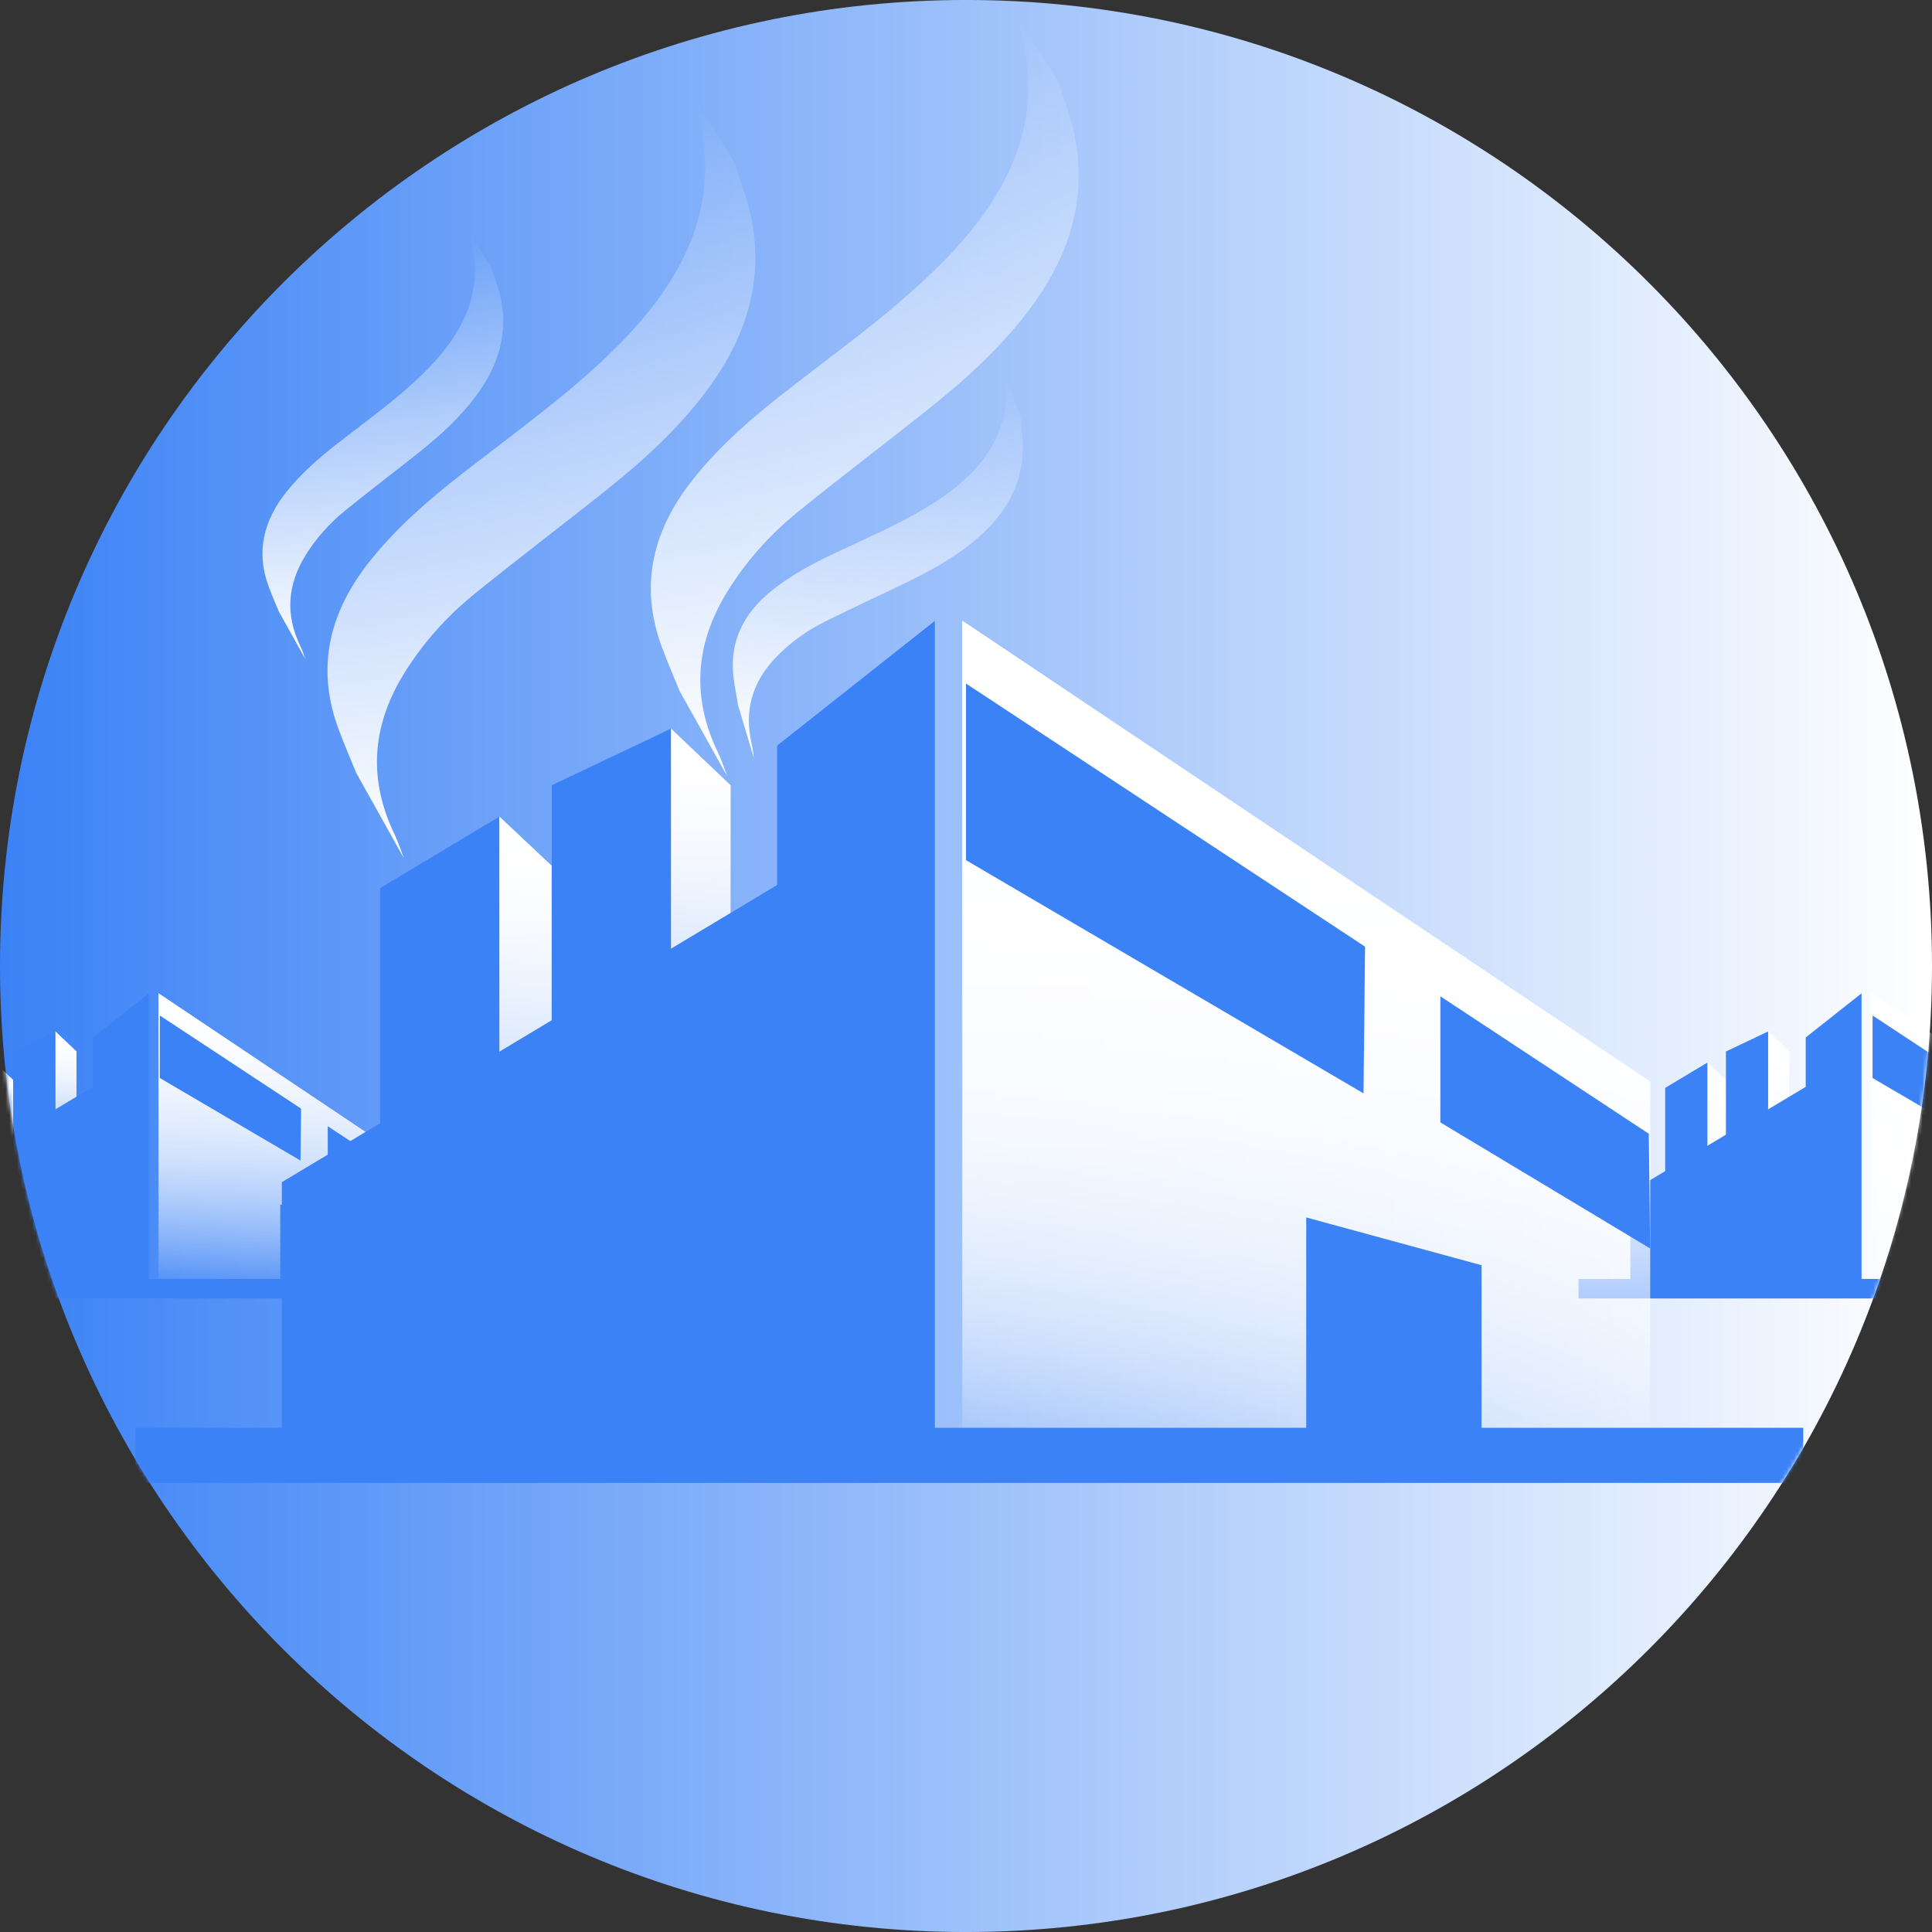
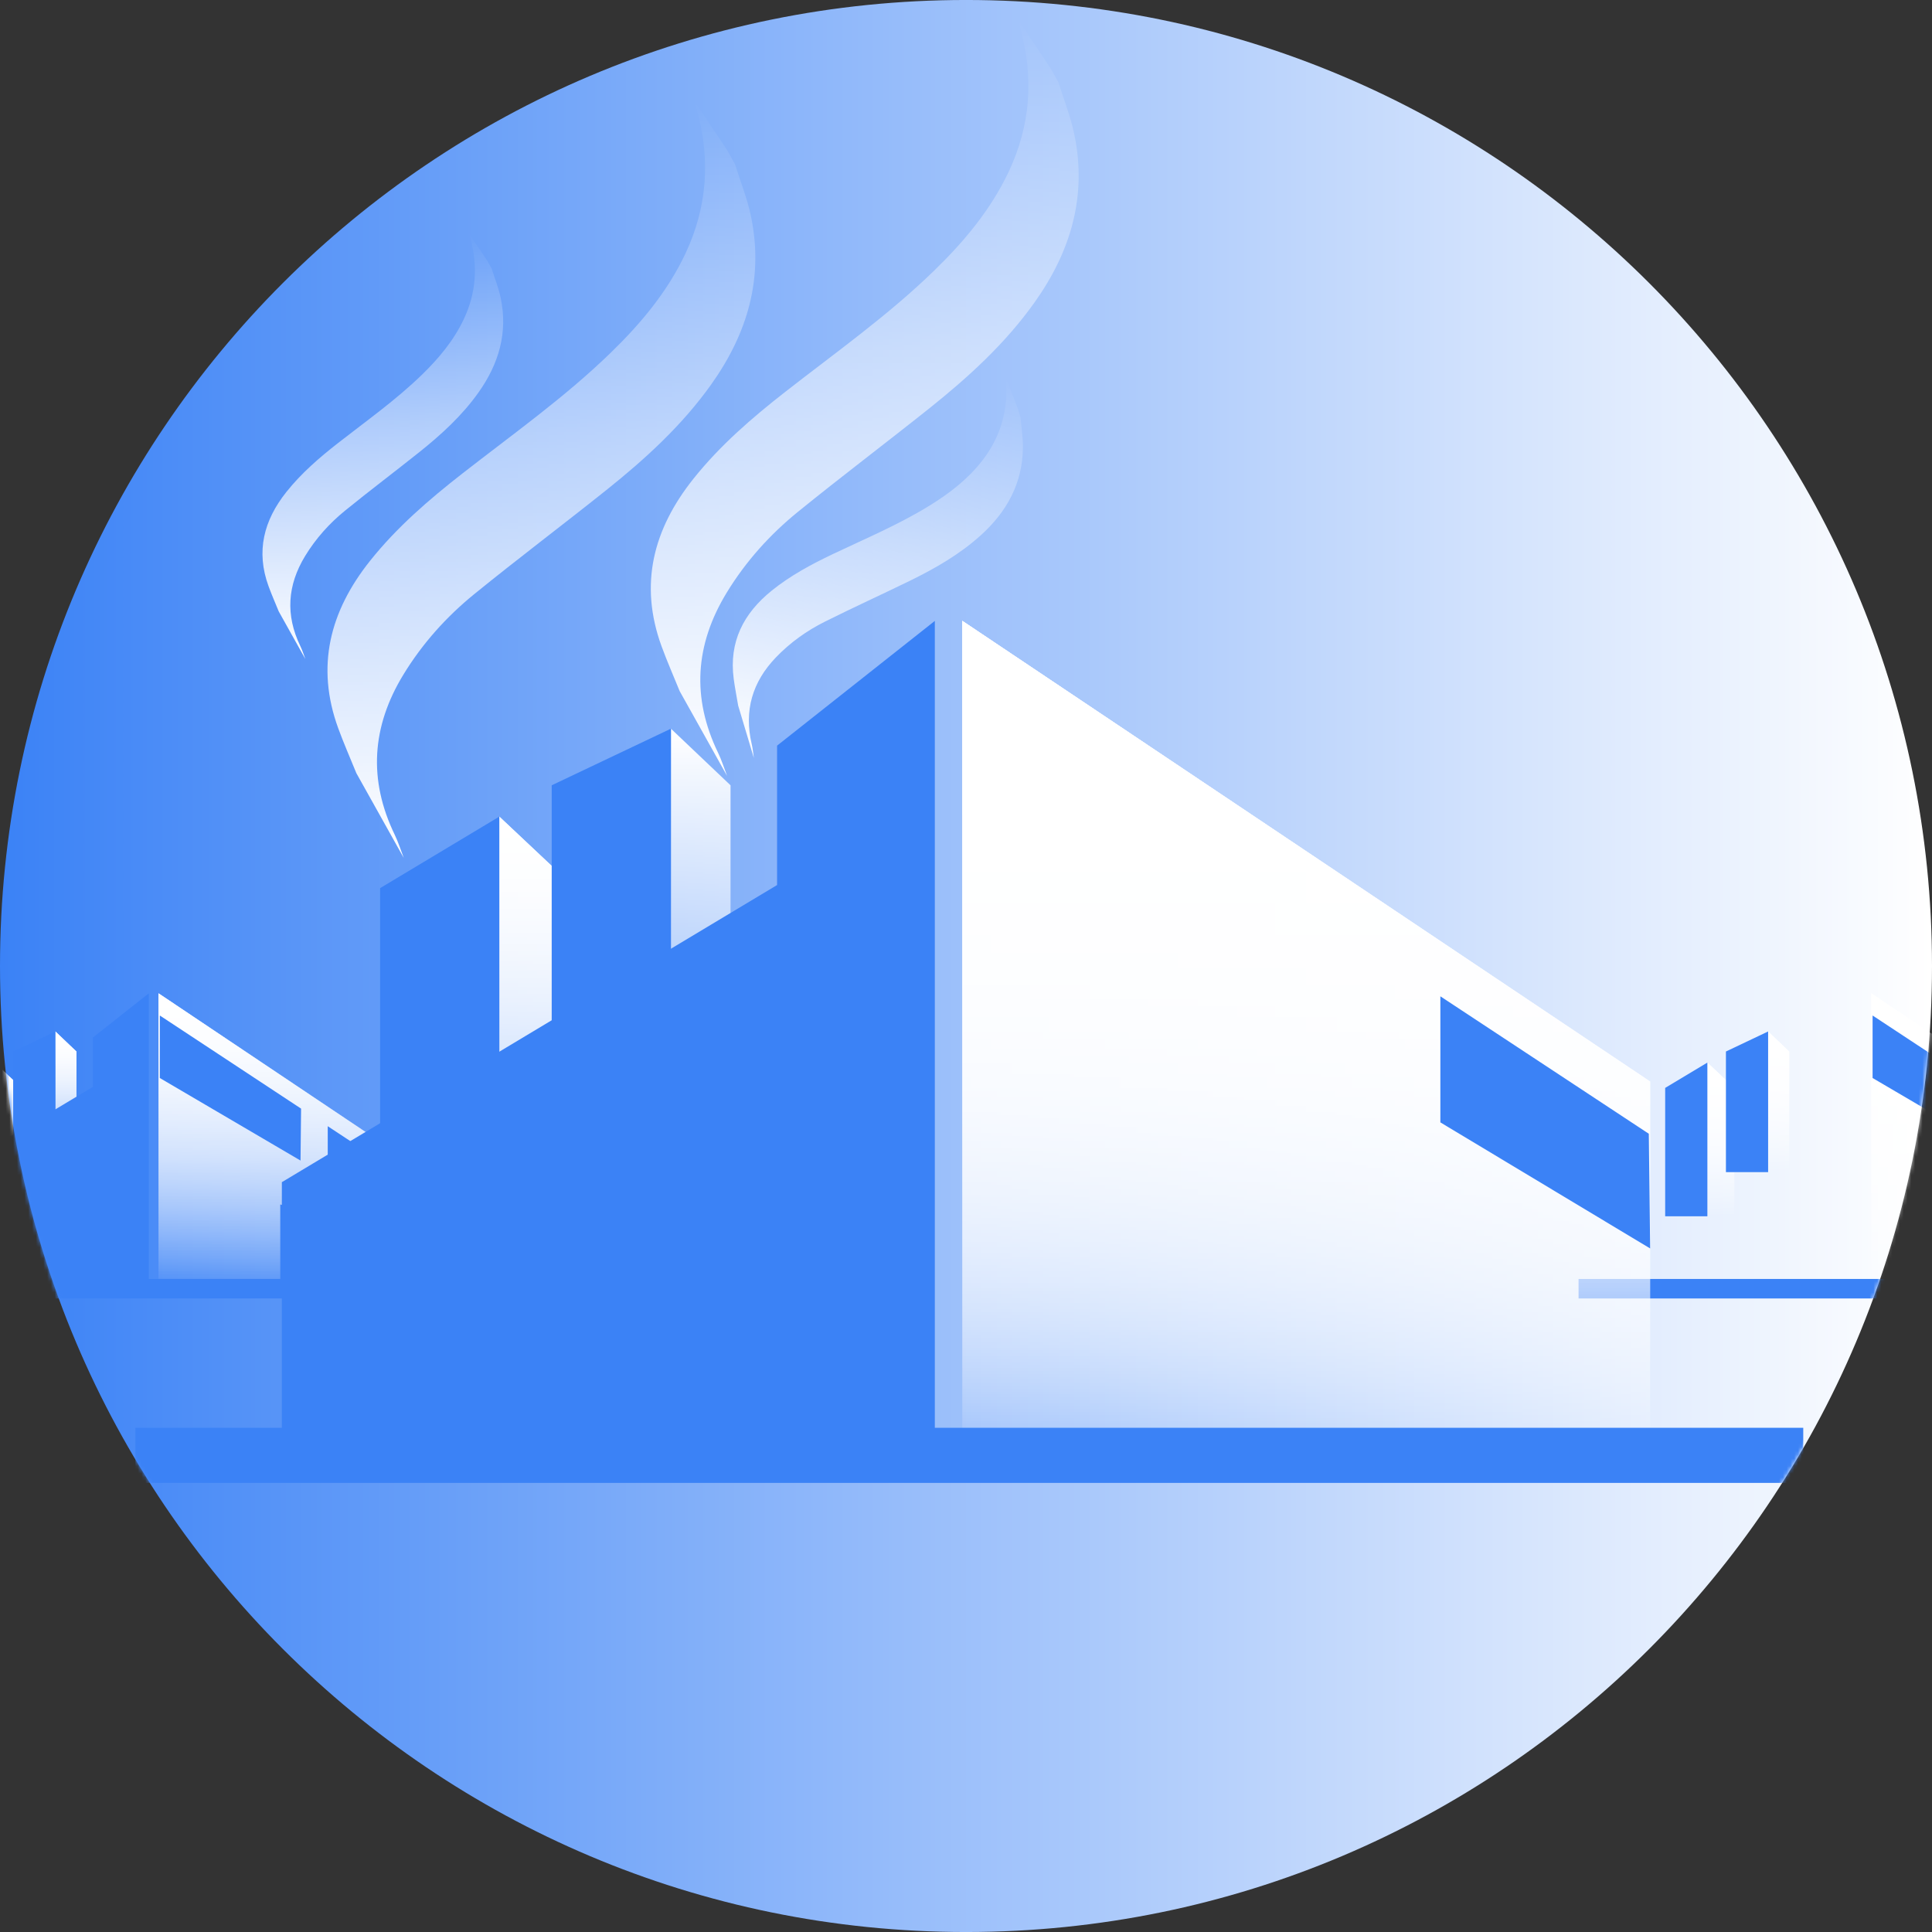
<svg xmlns="http://www.w3.org/2000/svg" viewBox="0 0 512 512" fill="none">
  <rect x="0" y="0" width="512" height="512" fill="#333333" stroke="none" />
  <g clip-path="url(#clip0_1_454)">
    <path fill-rule="evenodd" clip-rule="evenodd" d="M512 255.999C512 397.389 397.386 512.004 256.007 512.004C114.618 512.004 0 397.389 0 255.999C0 114.615 114.618 -0.004 256.007 -0.004C397.386 -0.004 512 114.615 512 255.999Z" fill="url(#paint0_linear_1_454)" />
    <mask id="mask0_1_454" style="mask-type:luminance" maskUnits="userSpaceOnUse" x="0" y="-1" width="512" height="514">
      <path d="M512 255.999C512 397.389 397.386 512.004 256.007 512.004C114.618 512.004 0 397.389 0 255.999C0 114.615 114.618 -0.004 256.007 -0.004C397.386 -0.004 512 114.615 512 255.999Z" fill="white" />
    </mask>
    <g mask="url(#mask0_1_454)">
      <path d="M14.671 310.622H20.264V278.661L14.671 273.349V310.622Z" fill="url(#paint1_linear_1_454)" />
      <path d="M14.671 310.622H20.264V278.661L14.671 273.349V310.622Z" fill="url(#paint2_linear_1_454)" />
      <path d="M106.533 341.186V306.452L42.007 263.239V341.186H106.533Z" fill="url(#paint3_linear_1_454)" />
      <path d="M106.533 341.186V306.452L42.007 263.239V341.186H106.533Z" fill="url(#paint4_linear_1_454)" />
      <path d="M-1.428 322.333H5.708V288.309L-1.428 281.599V322.333Z" fill="url(#paint5_linear_1_454)" />
      <path d="M-1.428 322.333H5.708V288.309L-1.428 281.599V322.333Z" fill="url(#paint6_linear_1_454)" />
      <path d="M-21.829 341.186V315.891L24.63 288.018V274.941L39.43 263.239V341.186H-21.829Z" fill="#3B82F6" />
      <path d="M14.671 310.622H3.488V278.661L14.671 273.349V310.622Z" fill="#3B82F6" />
      <path d="M74.27 319.2L90.717 323.682V341.186H74.27V319.2Z" fill="#3B82F6" />
      <path d="M106.533 322.11L86.854 310.283V298.458L106.408 311.353L106.533 322.11Z" fill="#3B82F6" />
      <path d="M79.644 307.561L42.353 285.684V269.116L79.787 293.797L79.644 307.561Z" fill="#3B82F6" />
      <path d="M-35.567 341.52H120.896" stroke="#3B82F6" stroke-width="5.17" stroke-miterlimit="10" />
    </g>
    <mask id="mask1_1_454" style="mask-type:luminance" maskUnits="userSpaceOnUse" x="0" y="-1" width="512" height="514">
-       <path d="M512 255.999C512 397.389 397.386 512.004 256.007 512.004C114.618 512.004 0 397.389 0 255.999C0 114.615 114.618 -0.004 256.007 -0.004C397.386 -0.004 512 114.615 512 255.999Z" fill="white" />
+       <path d="M512 255.999C512 397.389 397.386 512.004 256.007 512.004C114.618 512.004 0 397.389 0 255.999C0 114.615 114.618 -0.004 256.007 -0.004C397.386 -0.004 512 114.615 512 255.999" fill="white" />
    </mask>
    <g mask="url(#mask1_1_454)">
      <path d="M468.571 310.622H474.162V278.661L468.571 273.349V310.622Z" fill="url(#paint7_linear_1_454)" />
      <path d="M468.571 310.622H474.162V278.661L468.571 273.349V310.622Z" fill="url(#paint8_linear_1_454)" />
      <path d="M560.432 341.186V306.452L495.905 263.239V341.186H560.432Z" fill="url(#paint9_linear_1_454)" />
      <path d="M560.432 341.186V306.452L495.905 263.239V341.186H560.432Z" fill="url(#paint10_linear_1_454)" />
      <path d="M452.471 322.333H459.608V288.309L452.471 281.599V322.333Z" fill="url(#paint11_linear_1_454)" />
      <path d="M452.471 322.333H459.608V288.309L452.471 281.599V322.333Z" fill="url(#paint12_linear_1_454)" />
-       <path d="M432.074 341.186V315.891L478.532 288.018V274.941L493.332 263.239V341.186H432.074Z" fill="#3B82F6" />
      <path d="M468.571 310.622H457.389V278.661L468.571 273.349V310.622Z" fill="#3B82F6" />
      <path d="M452.471 322.333H441.288V288.309L452.471 281.599V322.333Z" fill="#3B82F6" />
      <path d="M533.542 307.561L496.253 285.684V269.116L533.685 293.797L533.542 307.561Z" fill="#3B82F6" />
      <path d="M418.335 341.52H574.798" stroke="#3B82F6" stroke-width="5.17" stroke-miterlimit="10" />
    </g>
    <mask id="mask2_1_454" style="mask-type:luminance" maskUnits="userSpaceOnUse" x="0" y="-1" width="512" height="514">
      <path d="M512 255.999C512 397.389 397.386 512.004 256.007 512.004C114.618 512.004 0 397.389 0 255.999C0 114.615 114.618 -0.004 256.007 -0.004C397.386 -0.004 512 114.615 512 255.999Z" fill="white" />
    </mask>
    <g mask="url(#mask2_1_454)">
      <path fill-rule="evenodd" clip-rule="evenodd" d="M94.439 204.899C92.832 200.94 91.107 197.028 89.642 193.021C83.627 176.567 87.432 161.975 98.066 148.627C105.125 139.767 113.61 132.455 122.478 125.529C135.84 115.097 149.712 105.278 161.915 93.414C169.848 85.706 176.89 77.299 181.65 67.192C187.434 54.908 188.329 42.225 184.693 29.186C184.469 28.396 184.259 27.605 184.036 26.795C186.961 31.18 189.855 35.524 192.754 39.872C193.425 41.076 194.1 42.277 194.772 43.481C196.187 47.991 197.963 52.418 198.951 57.017C202.497 73.545 198.114 88.328 188.5 101.85C180.759 112.73 171.009 121.63 160.656 129.897C149.072 139.143 137.228 148.065 125.723 157.414C118.285 163.458 111.91 170.567 106.881 178.817C98.507 192.561 97.568 206.653 104.606 221.216C105.56 223.187 106.209 225.307 107 227.358C102.815 219.873 98.626 212.387 94.439 204.899Z" fill="url(#paint13_linear_1_454)" />
      <path fill-rule="evenodd" clip-rule="evenodd" d="M73.862 162.023C72.958 159.795 71.987 157.596 71.163 155.339C67.778 146.082 69.919 137.872 75.903 130.364C79.874 125.378 84.648 121.264 89.637 117.367C97.154 111.499 104.959 105.973 111.825 99.298C116.288 94.962 120.25 90.233 122.928 84.547C126.183 77.635 126.686 70.498 124.641 63.163C124.514 62.718 124.397 62.273 124.27 61.817C125.916 64.284 127.545 66.729 129.175 69.174C129.553 69.853 129.932 70.529 130.31 71.205C131.106 73.744 132.106 76.234 132.662 78.822C134.656 88.121 132.19 96.437 126.781 104.045C122.427 110.167 116.941 115.173 111.117 119.826C104.599 125.026 97.935 130.047 91.462 135.307C87.277 138.707 83.691 142.707 80.861 147.348C76.15 155.081 75.622 163.009 79.582 171.202C80.118 172.312 80.483 173.504 80.928 174.657C78.574 170.447 76.217 166.237 73.862 162.023Z" fill="url(#paint14_linear_1_454)" />
      <path fill-rule="evenodd" clip-rule="evenodd" d="M195.625 186.999C195.227 184.628 194.758 182.269 194.442 179.89C193.149 170.117 197.021 162.568 204.492 156.538C209.451 152.533 215.004 149.555 220.721 146.833C229.332 142.74 238.15 139.04 246.303 134.013C251.602 130.75 256.497 126.995 260.343 122.026C265.021 115.984 267.064 109.126 266.659 101.524C266.63 101.062 266.613 100.602 266.59 100.129C267.663 102.896 268.718 105.634 269.779 108.376C270.002 109.121 270.224 109.862 270.446 110.604C270.675 113.257 271.108 115.904 271.085 118.548C271.017 128.062 266.806 135.641 259.874 141.895C254.288 146.924 247.851 150.621 241.156 153.899C233.662 157.559 226.068 161.013 218.607 164.742C213.783 167.153 209.414 170.279 205.645 174.196C199.368 180.72 197.131 188.345 199.216 197.203C199.499 198.401 199.597 199.645 199.781 200.866C198.397 196.244 197.01 191.623 195.625 186.999Z" fill="url(#paint15_linear_1_454)" />
      <path fill-rule="evenodd" clip-rule="evenodd" d="M180.125 183.167C178.518 179.208 176.793 175.296 175.328 171.288C169.313 154.834 173.117 140.243 183.752 126.895C190.811 118.035 199.296 110.723 208.164 103.797C221.526 93.365 235.4 83.546 247.601 71.681C255.533 63.973 262.573 55.566 267.337 45.459C273.117 33.175 274.012 20.493 270.378 7.453C270.155 6.663 269.944 5.873 269.722 5.063C272.649 9.447 275.542 13.792 278.44 18.14C279.113 19.344 279.787 20.545 280.46 21.748C281.875 26.258 283.649 30.686 284.636 35.284C288.184 51.812 283.797 66.595 274.184 80.117C266.447 90.997 256.697 99.897 246.343 108.164C234.758 117.41 222.915 126.333 211.41 135.681C203.972 141.726 197.597 148.835 192.568 157.085C184.194 170.829 183.255 184.921 190.293 199.484C191.247 201.455 191.896 203.574 192.686 205.626C188.501 198.141 184.312 190.656 180.125 183.167Z" fill="url(#paint16_linear_1_454)" />
    </g>
    <mask id="mask3_1_454" style="mask-type:luminance" maskUnits="userSpaceOnUse" x="0" y="-1" width="512" height="514">
      <path d="M512 255.999C512 397.389 397.386 512.004 256.007 512.004C114.618 512.004 0 397.389 0 255.999C0 114.615 114.618 -0.004 256.007 -0.004C397.386 -0.004 512 114.615 512 255.999Z" fill="white" />
    </mask>
    <g mask="url(#mask3_1_454)">
      <path d="M177.803 298.398H193.6V208.111L177.803 193.106V298.398Z" fill="url(#paint17_linear_1_454)" />
-       <path d="M177.803 298.398H193.6V208.111L177.803 193.106V298.398Z" fill="url(#paint18_linear_1_454)" />
      <path d="M437.306 384.738V286.614L255.025 164.545V384.738H437.306Z" fill="url(#paint19_linear_1_454)" />
      <path d="M437.306 384.738V286.614L255.025 164.545V384.738H437.306Z" fill="url(#paint20_linear_1_454)" />
      <path d="M437.306 384.738V286.614L255.025 164.545V384.738H437.306Z" fill="url(#paint21_linear_1_454)" />
      <path d="M437.306 384.738V286.614L255.025 164.545V384.738H437.306Z" fill="url(#paint22_linear_1_454)" />
      <path d="M132.325 331.481H152.481V235.363L132.325 216.407V331.481Z" fill="url(#paint23_linear_1_454)" />
      <path d="M132.325 331.481H152.481V235.363L132.325 216.407V331.481Z" fill="url(#paint24_linear_1_454)" />
      <path d="M74.693 384.738V313.284L205.935 234.541V197.602L247.741 164.545V384.738H74.693Z" fill="#3B82F6" />
      <path d="M177.803 298.398H146.208V208.111L177.803 193.106V298.398Z" fill="#3B82F6" />
      <path d="M132.325 331.481H100.731V235.363L132.325 216.407V331.481Z" fill="#3B82F6" />
-       <path d="M346.163 322.635L392.621 335.295V384.738H346.163V322.635Z" fill="#3B82F6" />
      <path d="M437.306 330.853L381.713 297.443V264.035L436.952 300.458L437.306 330.853Z" fill="#3B82F6" />
-       <path d="M361.345 289.752L256.001 227.949V181.145L361.75 250.873L361.345 289.752Z" fill="#3B82F6" />
      <path d="M35.881 385.682H477.882" stroke="#3B82F6" stroke-width="14.606" stroke-miterlimit="10" />
    </g>
  </g>
  <defs>
    <linearGradient id="paint0_linear_1_454" x1="0" y1="256" x2="512" y2="256" gradientUnits="userSpaceOnUse">
      <stop stop-color="#3B82F6" />
      <stop offset="1" stop-color="white" />
    </linearGradient>
    <linearGradient id="paint1_linear_1_454" x1="17.468" y1="273.349" x2="17.468" y2="310.622" gradientUnits="userSpaceOnUse">
      <stop stop-color="white" />
      <stop offset="0.565" stop-color="white" stop-opacity="0.482" />
      <stop offset="1" stop-color="white" stop-opacity="0" />
    </linearGradient>
    <linearGradient id="paint2_linear_1_454" x1="17.468" y1="273.349" x2="17.468" y2="310.622" gradientUnits="userSpaceOnUse">
      <stop stop-color="white" />
      <stop offset="0.565" stop-color="white" stop-opacity="0.482" />
      <stop offset="1" stop-color="white" stop-opacity="0" />
    </linearGradient>
    <linearGradient id="paint3_linear_1_454" x1="74.27" y1="263.239" x2="74.27" y2="341.186" gradientUnits="userSpaceOnUse">
      <stop stop-color="white" />
      <stop offset="0.565" stop-color="white" stop-opacity="0.482" />
      <stop offset="1" stop-color="white" stop-opacity="0" />
    </linearGradient>
    <linearGradient id="paint4_linear_1_454" x1="74.27" y1="263.239" x2="74.27" y2="341.186" gradientUnits="userSpaceOnUse">
      <stop stop-color="white" />
      <stop offset="0.565" stop-color="white" stop-opacity="0.482" />
      <stop offset="1" stop-color="white" stop-opacity="0" />
    </linearGradient>
    <linearGradient id="paint5_linear_1_454" x1="2.14" y1="281.599" x2="2.14" y2="322.333" gradientUnits="userSpaceOnUse">
      <stop stop-color="white" />
      <stop offset="0.565" stop-color="white" stop-opacity="0.482" />
      <stop offset="1" stop-color="white" stop-opacity="0" />
    </linearGradient>
    <linearGradient id="paint6_linear_1_454" x1="2.14" y1="281.599" x2="2.14" y2="322.333" gradientUnits="userSpaceOnUse">
      <stop stop-color="white" />
      <stop offset="0.565" stop-color="white" stop-opacity="0.482" />
      <stop offset="1" stop-color="white" stop-opacity="0" />
    </linearGradient>
    <linearGradient id="paint7_linear_1_454" x1="471.367" y1="273.349" x2="471.367" y2="310.622" gradientUnits="userSpaceOnUse">
      <stop stop-color="white" />
      <stop offset="0.565" stop-color="white" stop-opacity="0.482" />
      <stop offset="1" stop-color="white" stop-opacity="0" />
    </linearGradient>
    <linearGradient id="paint8_linear_1_454" x1="471.367" y1="273.349" x2="471.367" y2="310.622" gradientUnits="userSpaceOnUse">
      <stop stop-color="white" />
      <stop offset="0.565" stop-color="white" stop-opacity="0.482" />
      <stop offset="1" stop-color="white" stop-opacity="0" />
    </linearGradient>
    <linearGradient id="paint9_linear_1_454" x1="528.168" y1="263.239" x2="528.168" y2="341.186" gradientUnits="userSpaceOnUse">
      <stop stop-color="white" />
      <stop offset="0.565" stop-color="white" stop-opacity="0.482" />
      <stop offset="1" stop-color="white" stop-opacity="0" />
    </linearGradient>
    <linearGradient id="paint10_linear_1_454" x1="528.168" y1="263.239" x2="528.168" y2="341.186" gradientUnits="userSpaceOnUse">
      <stop stop-color="white" />
      <stop offset="0.565" stop-color="white" stop-opacity="0.482" />
      <stop offset="1" stop-color="white" stop-opacity="0" />
    </linearGradient>
    <linearGradient id="paint11_linear_1_454" x1="456.039" y1="281.599" x2="456.039" y2="322.333" gradientUnits="userSpaceOnUse">
      <stop stop-color="white" />
      <stop offset="0.565" stop-color="white" stop-opacity="0.482" />
      <stop offset="1" stop-color="white" stop-opacity="0" />
    </linearGradient>
    <linearGradient id="paint12_linear_1_454" x1="456.039" y1="281.599" x2="456.039" y2="322.333" gradientUnits="userSpaceOnUse">
      <stop stop-color="white" />
      <stop offset="0.565" stop-color="white" stop-opacity="0.482" />
      <stop offset="1" stop-color="white" stop-opacity="0" />
    </linearGradient>
    <linearGradient id="paint13_linear_1_454" x1="143.48" y1="227.358" x2="143.48" y2="26.795" gradientUnits="userSpaceOnUse">
      <stop stop-color="white" />
      <stop offset="0.565" stop-color="white" stop-opacity="0.482" />
      <stop offset="1" stop-color="white" stop-opacity="0" />
    </linearGradient>
    <linearGradient id="paint14_linear_1_454" x1="101.453" y1="174.658" x2="101.453" y2="61.817" gradientUnits="userSpaceOnUse">
      <stop stop-color="white" />
      <stop offset="0.565" stop-color="white" stop-opacity="0.482" />
      <stop offset="1" stop-color="white" stop-opacity="0" />
    </linearGradient>
    <linearGradient id="paint15_linear_1_454" x1="219.817" y1="205.321" x2="244.315" y2="95.175" gradientUnits="userSpaceOnUse">
      <stop stop-color="white" />
      <stop offset="0.565" stop-color="white" stop-opacity="0.482" />
      <stop offset="1" stop-color="white" stop-opacity="0" />
    </linearGradient>
    <linearGradient id="paint16_linear_1_454" x1="229.166" y1="205.626" x2="229.166" y2="5.063" gradientUnits="userSpaceOnUse">
      <stop stop-color="white" />
      <stop offset="0.565" stop-color="white" stop-opacity="0.482" />
      <stop offset="1" stop-color="white" stop-opacity="0" />
    </linearGradient>
    <linearGradient id="paint17_linear_1_454" x1="185.702" y1="193.106" x2="185.702" y2="298.398" gradientUnits="userSpaceOnUse">
      <stop stop-color="white" />
      <stop offset="0.565" stop-color="white" stop-opacity="0.482" />
      <stop offset="1" stop-color="white" stop-opacity="0" />
    </linearGradient>
    <linearGradient id="paint18_linear_1_454" x1="185.702" y1="193.106" x2="185.702" y2="298.398" gradientUnits="userSpaceOnUse">
      <stop stop-color="white" />
      <stop offset="0.565" stop-color="white" stop-opacity="0.482" />
      <stop offset="1" stop-color="white" stop-opacity="0" />
    </linearGradient>
    <linearGradient id="paint19_linear_1_454" x1="346.165" y1="164.545" x2="346.165" y2="384.738" gradientUnits="userSpaceOnUse">
      <stop stop-color="white" />
      <stop offset="0.565" stop-color="white" stop-opacity="0.482" />
      <stop offset="1" stop-color="white" stop-opacity="0" />
    </linearGradient>
    <linearGradient id="paint20_linear_1_454" x1="346.165" y1="164.545" x2="346.165" y2="384.738" gradientUnits="userSpaceOnUse">
      <stop stop-color="white" />
      <stop offset="0.565" stop-color="white" stop-opacity="0.482" />
      <stop offset="1" stop-color="white" stop-opacity="0" />
    </linearGradient>
    <linearGradient id="paint21_linear_1_454" x1="346.165" y1="164.545" x2="346.165" y2="384.738" gradientUnits="userSpaceOnUse">
      <stop stop-color="white" />
      <stop offset="0.565" stop-color="white" stop-opacity="0.482" />
      <stop offset="1" stop-color="white" stop-opacity="0" />
    </linearGradient>
    <linearGradient id="paint22_linear_1_454" x1="346.165" y1="164.545" x2="346.165" y2="384.738" gradientUnits="userSpaceOnUse">
      <stop stop-color="white" />
      <stop offset="0.565" stop-color="white" stop-opacity="0.482" />
      <stop offset="1" stop-color="white" stop-opacity="0" />
    </linearGradient>
    <linearGradient id="paint23_linear_1_454" x1="142.403" y1="216.407" x2="142.403" y2="331.481" gradientUnits="userSpaceOnUse">
      <stop stop-color="white" />
      <stop offset="0.565" stop-color="white" stop-opacity="0.482" />
      <stop offset="1" stop-color="white" stop-opacity="0" />
    </linearGradient>
    <linearGradient id="paint24_linear_1_454" x1="142.403" y1="216.407" x2="142.403" y2="331.481" gradientUnits="userSpaceOnUse">
      <stop stop-color="white" />
      <stop offset="0.565" stop-color="white" stop-opacity="0.482" />
      <stop offset="1" stop-color="white" stop-opacity="0" />
    </linearGradient>
    <clipPath id="clip0_1_454">
      <rect width="512" height="512" fill="white" />
    </clipPath>
  </defs>
</svg>